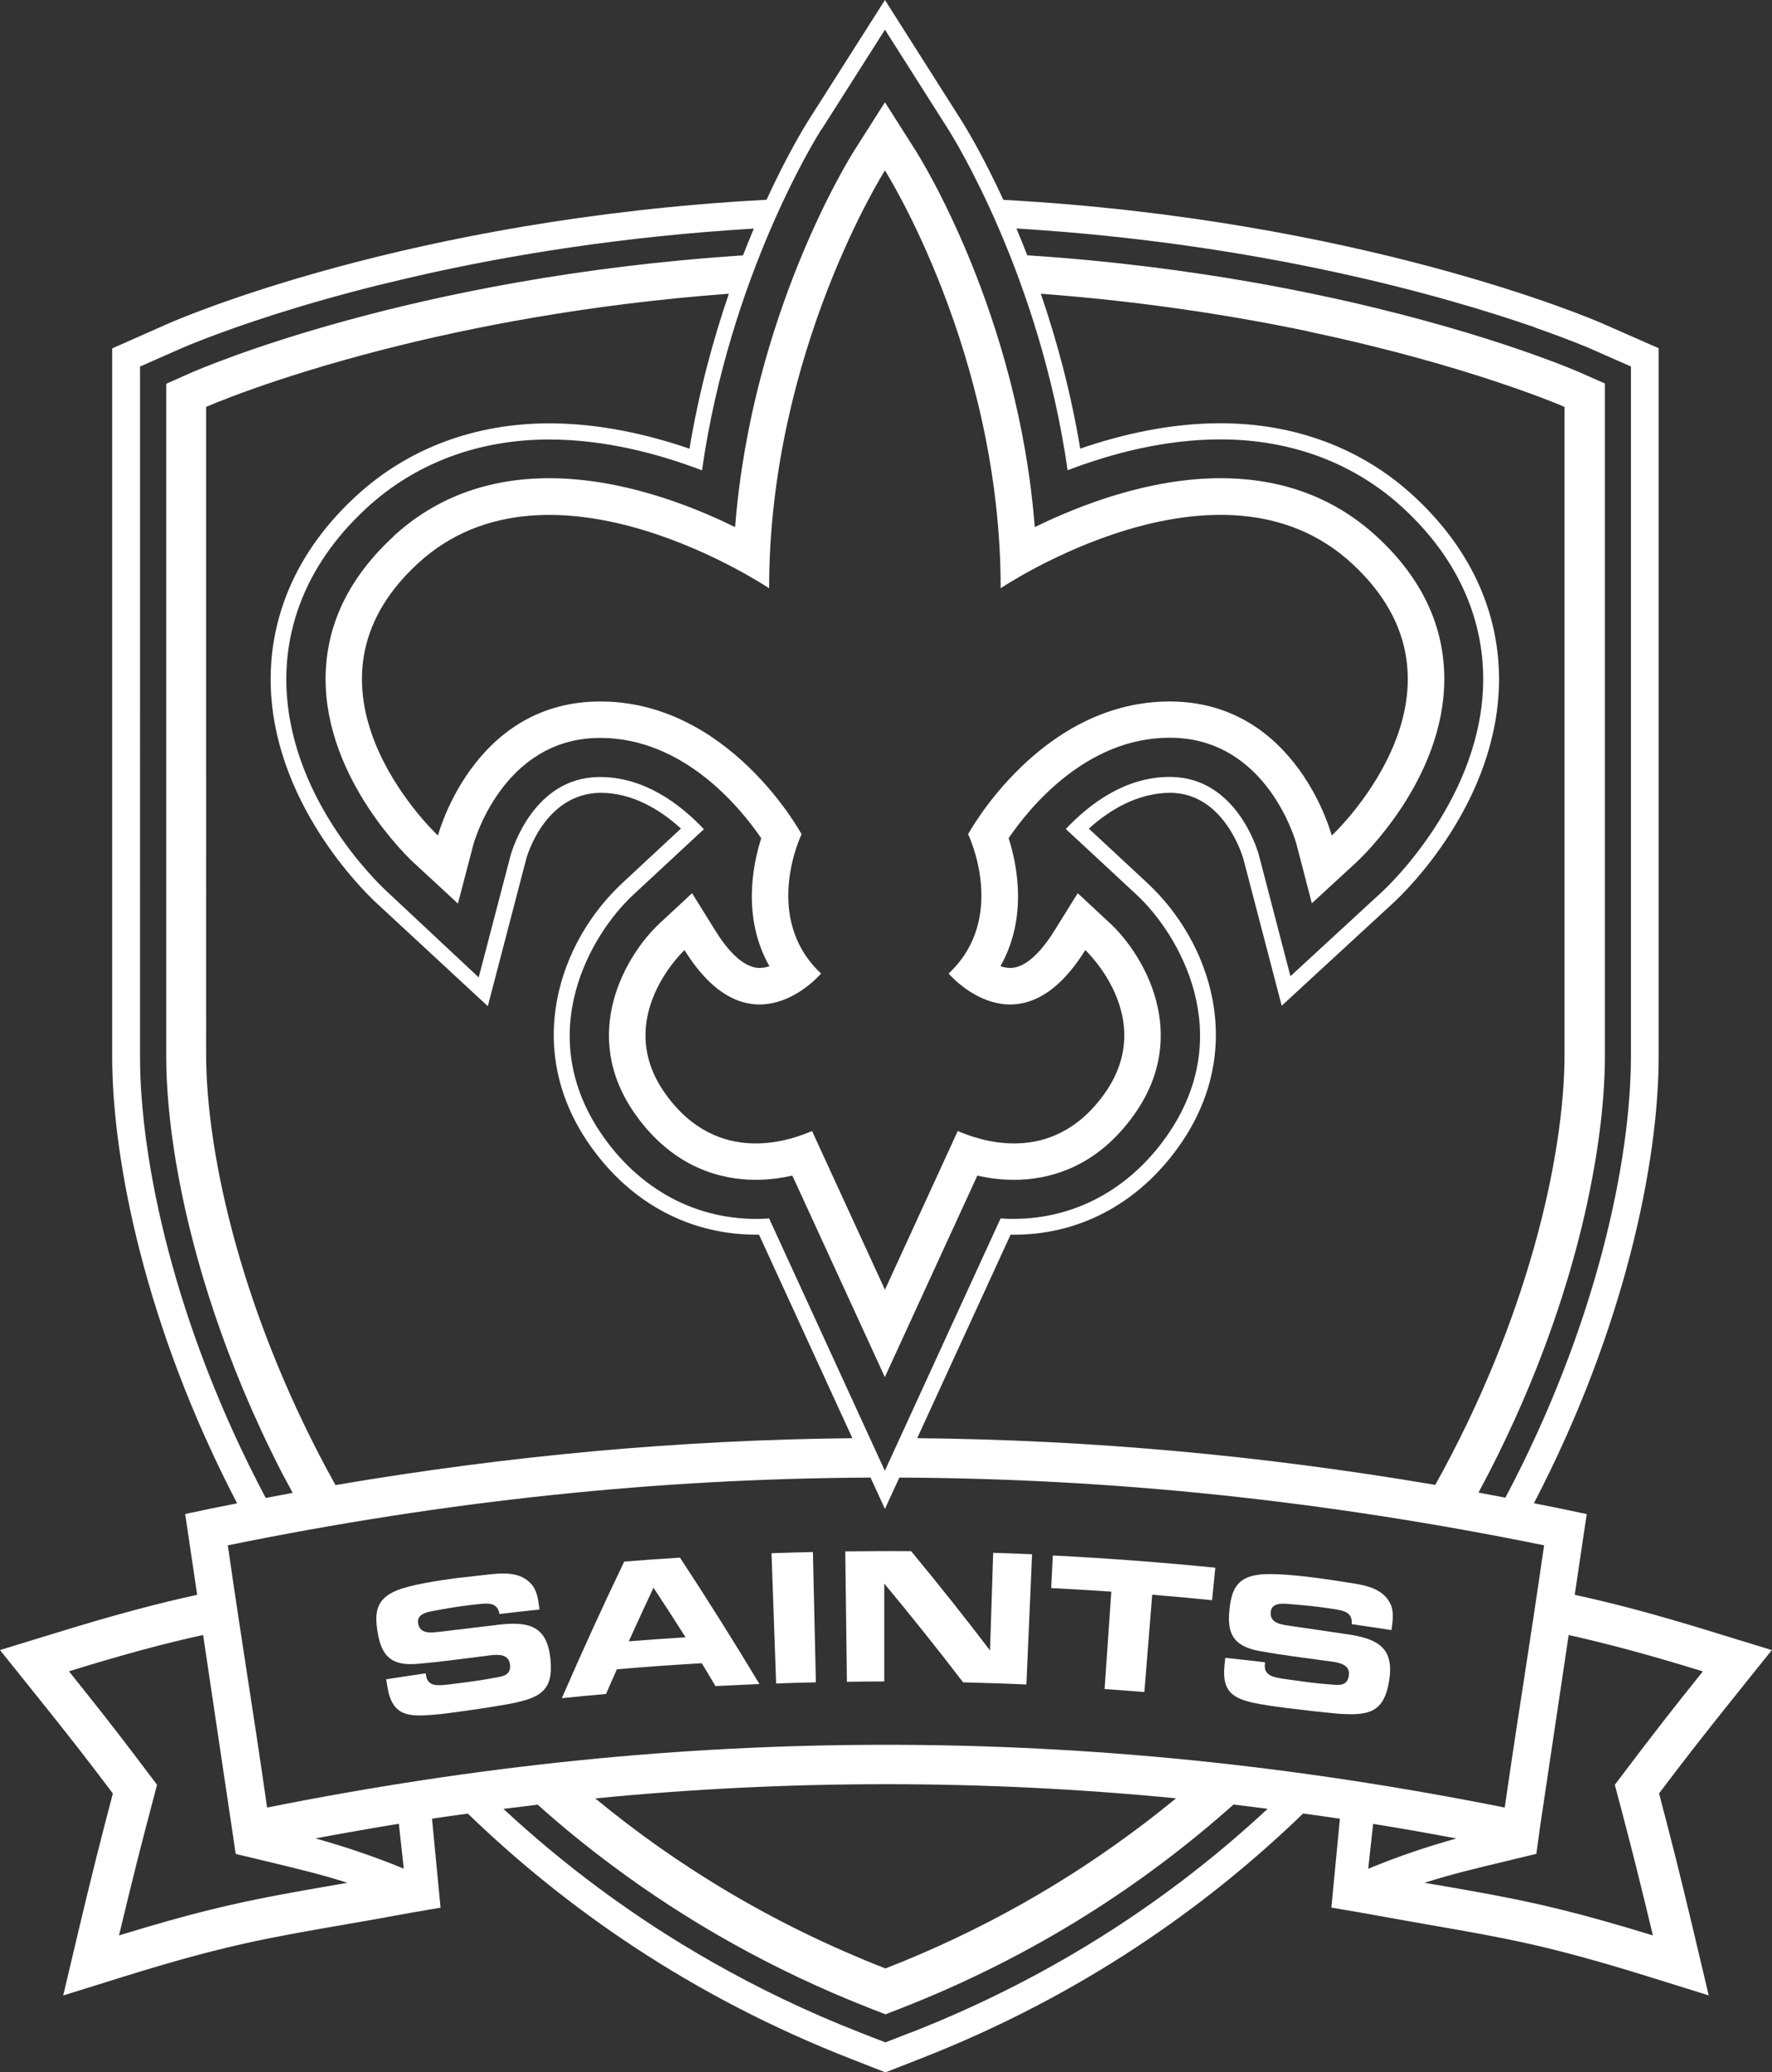
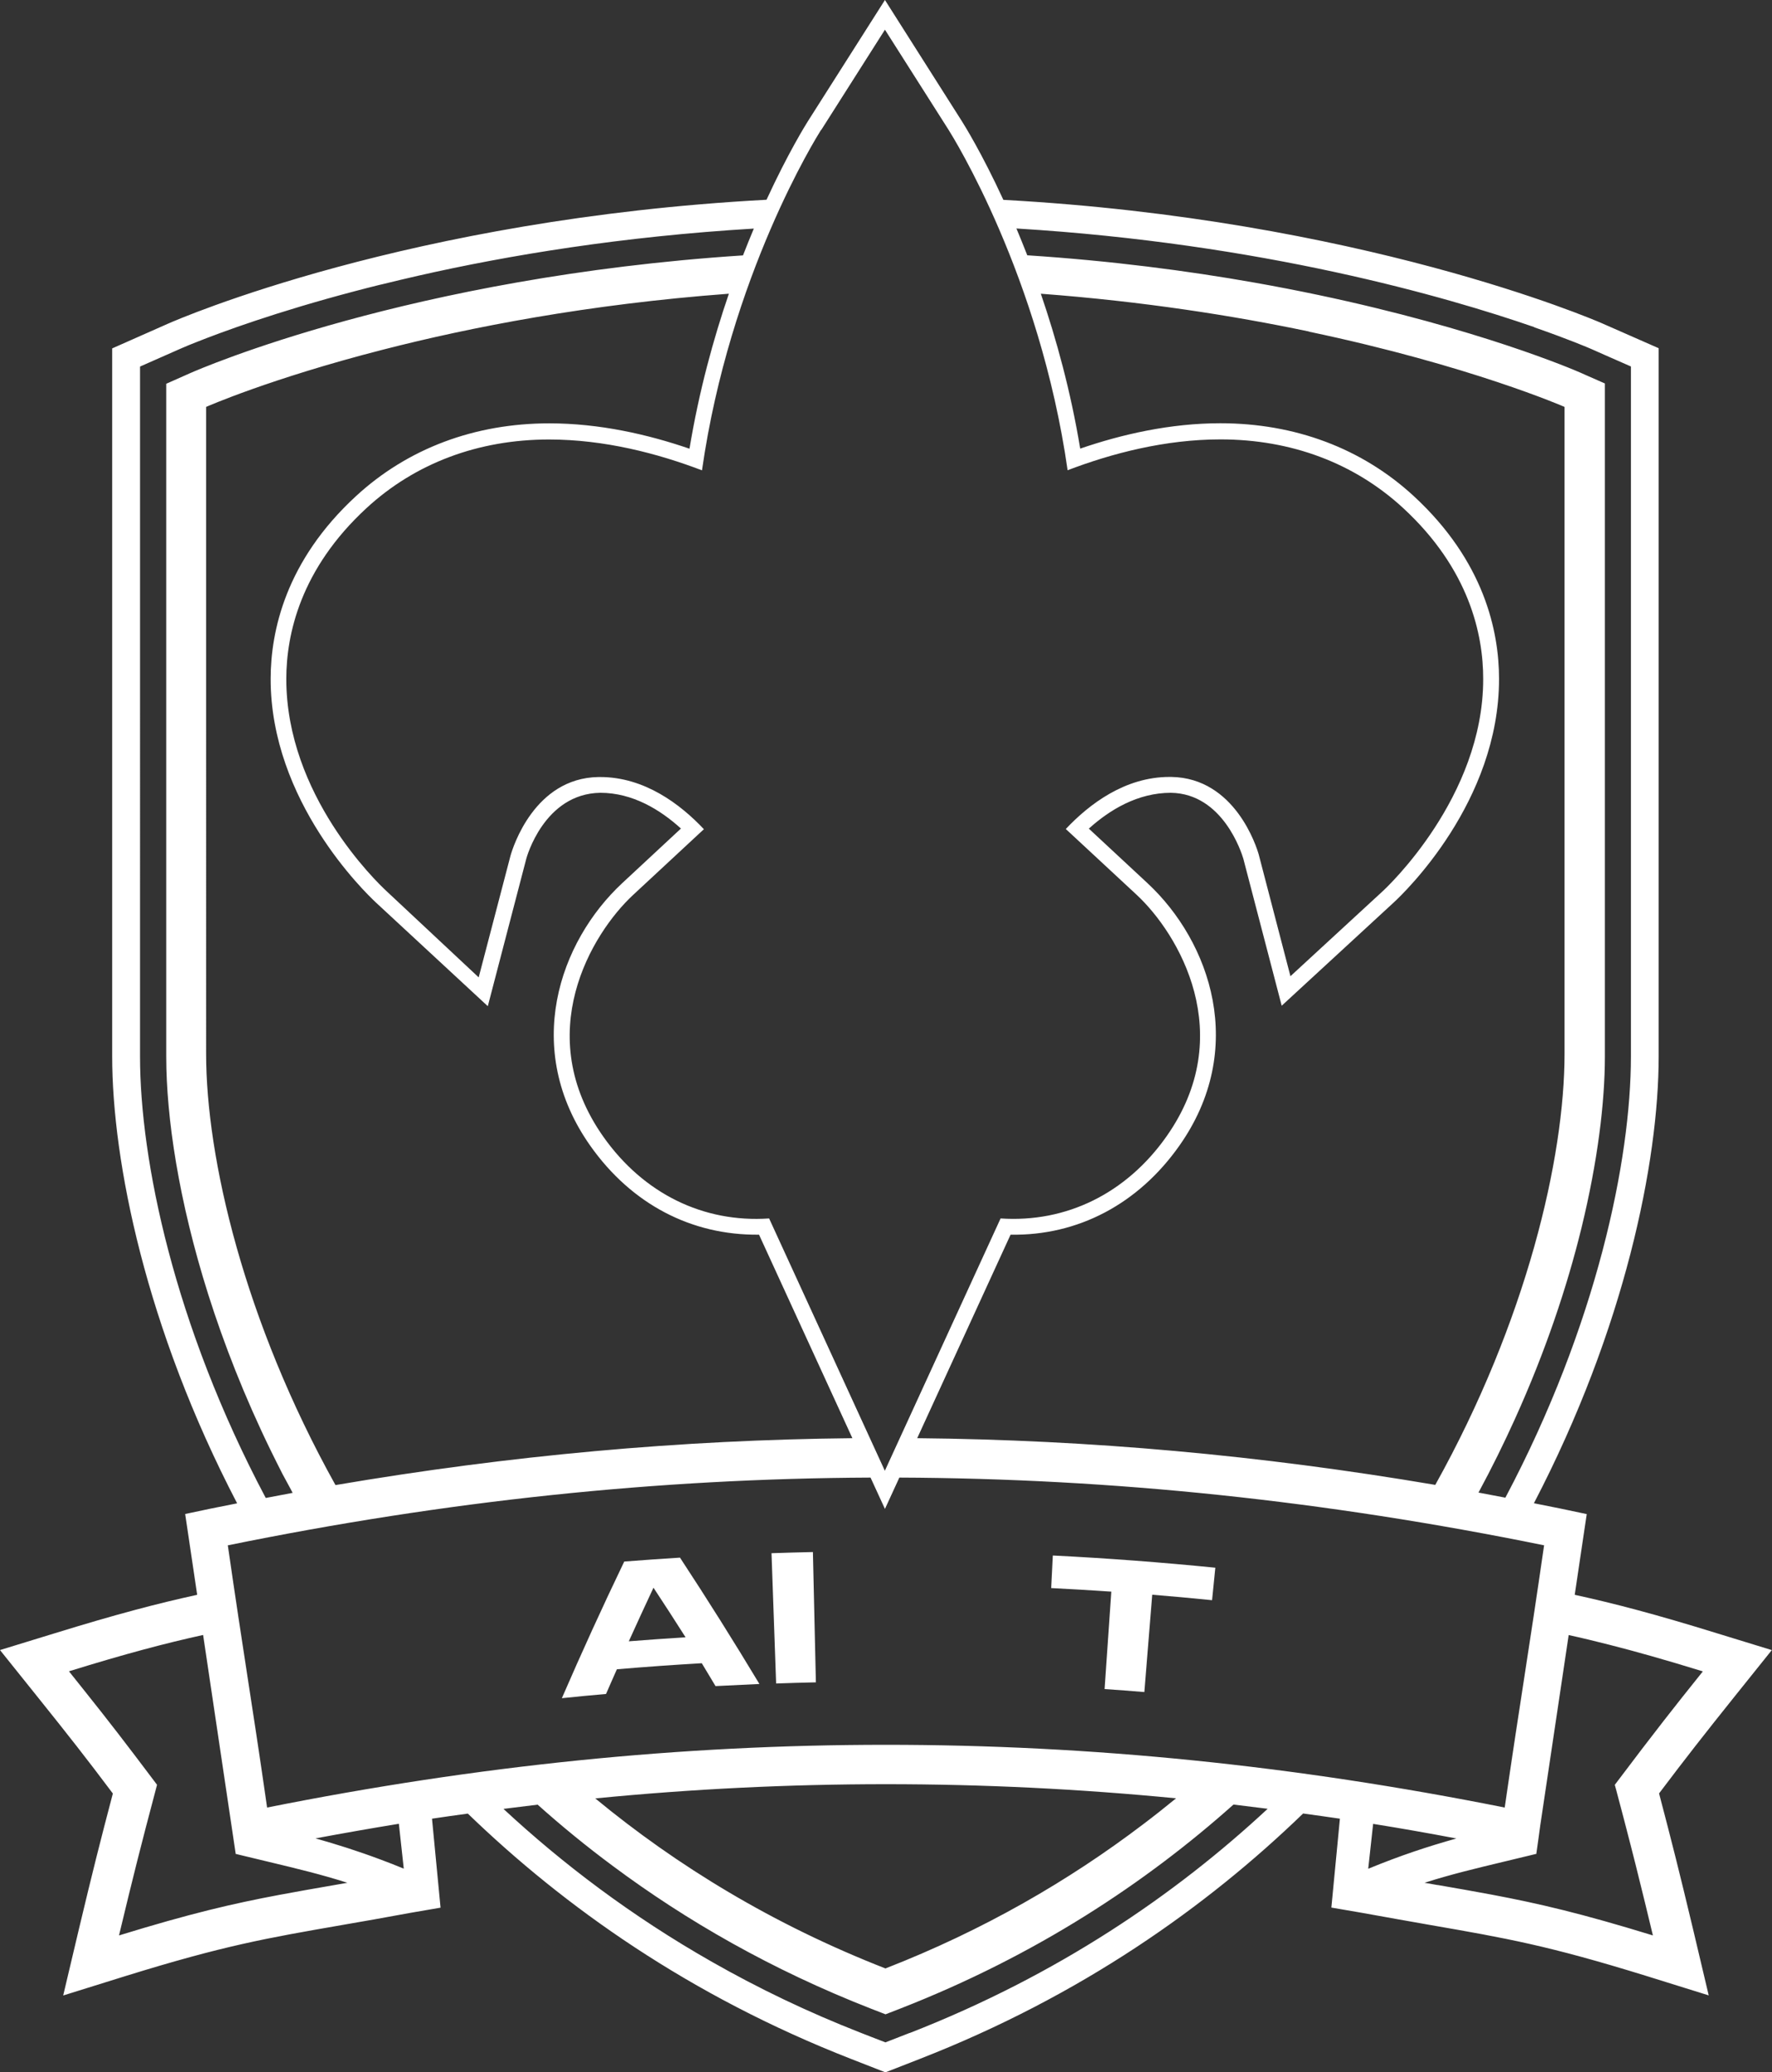
<svg xmlns="http://www.w3.org/2000/svg" id="Layer_1" version="1.1" viewBox="0 0 184.5 215.68">
  <rect x="0" y="0" width="184.5" height="215.68" fill="#333333" stroke="none" />
  <defs>
    <style>
      .st0 {
        fill: #fff;
      }
    </style>
  </defs>
  <path class="st0" d="M184.5,171.74l-5.74-1.76c-6.33-1.96-10.67-3.1-14.8-4l1.25-8.4-2.7-.57c-.93-.19-1.87-.37-2.8-.56,9.49-18.21,12.99-35.57,12.99-46.5V36.24l-5.87-2.58c-1.12-.49-25.32-10.84-62.36-12.86-2.26-4.91-4.11-7.85-4.31-8.17L92.14,0l-8.03,12.63c-.2.32-2.04,3.26-4.3,8.16-37.26,1.99-61.2,12.41-62.3,12.89l-5.83,2.58v73.68c0,10.93,3.51,28.3,13.01,46.52-.9.18-1.81.36-2.71.54l-2.7.57,1.25,8.41c-4.13.9-8.47,2.04-14.79,3.99l-5.74,1.76,3.85,4.8c3.29,4.1,5.1,6.4,7.9,10.13-1.32,5.01-2.12,8.18-3.52,14.05l-1.65,6.97,6.58-2.05c10.15-3.14,14.5-3.9,22.38-5.27,2.1-.36,4.44-.77,7.19-1.28l3.14-.54-.89-9.26c1.25-.19,2.49-.36,3.73-.53,10.04,9.7,23.11,18.98,39.92,25.54l3.56,1.39,3.56-1.39c16.82-6.56,29.89-15.85,39.93-25.55,1.28.18,2.55.35,3.83.54l-.89,9.25,3.14.54c2.75.5,5.1.91,7.19,1.28,7.89,1.37,12.23,2.13,22.38,5.27l6.58,2.05-1.65-6.97c-1.4-5.86-2.2-9.04-3.52-14.05,2.81-3.72,4.61-6.02,7.9-10.13l3.85-4.8ZM149.69,196.19c-.44-.08-.9-.16-1.37-.24,2.73-.87,5.28-1.48,8.2-2.18l3.4-.82h.02s0,0,0,0h.02s.25-1.78.25-1.78c.05-.38.1-.74.15-1.11l2.97-19.89c1.34.29,2.71.62,4.16.99,2.8.71,5.92,1.59,9.81,2.79-1.63,2.03-2.89,3.62-4.09,5.16-1.49,1.91-2.89,3.75-4.77,6.24l-.31.41h0s.02.06.02.06l.12.44c.58,2.17,1.05,3.97,1.49,5.69.17.66.33,1.31.5,1.96.09.35.17.7.26,1.05.48,1.91.97,3.93,1.58,6.47-7.46-2.29-11.82-3.31-16.81-4.25-1.74-.33-3.56-.64-5.61-1ZM92.2,204.87h0c-11.73-4.58-21.74-10.7-30.22-17.7,10.11-.99,20.17-1.48,30.28-1.48s20.1.49,30.19,1.47c-1.12.92-2.27,1.83-3.45,2.72-7.72,5.86-16.6,11.01-26.79,14.98ZM42.04,194.48c-.85-.35-1.66-.67-2.45-.96-2.38-.89-4.54-1.57-6.74-2.19,2.9-.54,5.8-1.05,8.68-1.52l.51,4.67h0ZM75.89,30.57c-1.61,4.7-3.11,10.14-4.1,16.13-4.34-1.49-9.38-2.64-14.59-2.64-7.79,0-14.76,2.62-20.14,7.58-7.33,6.75-8.87,14.06-8.88,18.99-.02,12.77,9.84,22.25,10.96,23.3l11.65,10.79,4.01-15.36c.02-.07,1.83-6.76,7.7-6.85,3.38,0,6.25,1.77,8.4,3.72l-6.1,5.67c-6.59,6.12-10.45,17.29-3.33,27.36,4.29,6.06,10.51,9.32,17.56,9.24l9.72,21.18c-17.91.18-35.65,1.79-53.82,4.88-9.52-17.09-13.47-34.05-13.47-44.91V42.35h0s6.66-2.95,18.42-5.96c9.15-2.35,21.38-4.73,35.99-5.82ZM136.3,34.52c16.79,3.53,26.6,7.83,26.6,7.83v67.3c0,10.86-3.94,27.81-13.46,44.89-18.21-3.09-35.99-4.69-53.94-4.86l9.72-21.18c7,.12,13.28-3.18,17.56-9.24,7.12-10.07,3.27-21.24-3.32-27.36l-6.09-5.66c2.17-1.96,5.09-3.73,8.54-3.73h0c5.42.08,7.36,6.25,7.54,6.84l4,15.32,11.65-10.73c1.12-1.03,10.98-10.48,10.98-23.28,0-4.95-1.54-12.26-8.88-19.03-5.38-4.96-12.35-7.58-20.14-7.58-5.21,0-10.25,1.15-14.59,2.64-.99-5.98-2.49-11.42-4.1-16.12,10.64.8,20.04,2.28,27.91,3.93ZM160.77,160.83c-.81,5.61-1.43,9.64-2.05,13.67-.62,4.02-1.24,8.04-2.05,13.62-21.99-4.39-43.08-6.53-64.43-6.53s-42.44,2.14-64.43,6.53c-.8-5.58-1.42-9.59-2.04-13.61-.62-4.03-1.24-8.06-2.05-13.68,22.79-4.64,44.71-6.95,66.92-7.05l1.5,3.26,1.5-3.26c22.28.09,44.27,2.4,67.14,7.05ZM142.46,194.48l.51-4.66c2.88.46,5.77.97,8.67,1.52-2.93.82-5.77,1.75-9.18,3.15ZM159.73,34.06s.06.02.09.03c3.53,1.23,5.56,2.1,5.86,2.23l1.83.81,2.3,1.01v71.81c0,10.73-3.53,27.91-13.07,45.92-.94-.18-1.87-.36-2.8-.53,1.39-2.57,2.65-5.13,3.79-7.65,3.18-7.02,5.43-13.76,6.93-19.88,1.69-6.93,2.44-13.07,2.44-17.86V39.91l-2.11-.93-.38-.17c-.09-.04-.34-.15-.73-.31-3-1.24-14.89-5.83-33.22-9.08-7.01-1.24-14.96-2.28-23.7-2.85-.38-.97-.76-1.9-1.13-2.79,25.62,1.56,44.77,7.1,53.93,10.27ZM85.51,13.52l6.63-10.43,6.63,10.43c.45.72,9.49,15.15,12.39,35.42,4.58-1.75,10.14-3.21,15.92-3.21,7.37,0,13.94,2.47,19.01,7.14,6.9,6.36,8.35,13.19,8.34,17.81,0,12.3-10.03,21.67-10.45,22.06l-9.62,8.86-3.3-12.66c-.21-.75-2.45-7.98-9.11-8.08h-.19c-4.62,0-8.34,2.82-10.79,5.42l.39.36h0s6.98,6.48,6.98,6.48c4.36,4.05,10.63,14.54,3.09,25.19-4.18,5.91-10.42,8.96-17.25,8.5l-12.05,26.26-12.05-26.26c-6.84.47-13.07-2.58-17.25-8.49-7.53-10.66-1.27-21.14,3.1-25.19l6.98-6.48h0s.38-.35.38-.35c-2.45-2.6-6.18-5.43-10.8-5.43h-.19c-6.66.11-8.9,7.33-9.14,8.16l-3.32,12.69-9.6-8.98c-1.07-.99-10.44-10.02-10.43-22.08,0-4.61,1.46-11.43,8.35-17.78,5.07-4.67,11.64-7.14,19.01-7.14,5.77,0,11.33,1.46,15.92,3.21,2.9-20.27,11.94-34.7,12.39-35.42ZM19.64,35.93c.22-.09.46-.19.75-.3,2.68-1.07,8.37-3.17,16.58-5.33.81-.21,1.64-.43,2.5-.64.1-.02.21-.05.31-.07,1.2-.3,2.46-.59,3.75-.89,9.42-2.14,21.24-4.09,34.96-4.91-.37.88-.75,1.82-1.13,2.79-34.62,2.26-56.53,11.8-57.57,12.26l-2.48,1.1v70.02c0,6.32,1.28,14.97,4.36,24.72,1.64,5.18,3.78,10.66,6.52,16.28.39.8.8,1.61,1.21,2.42,0,0,0,.01.01.02.21.4.44.8.65,1.2.14.26.28.51.41.77-.93.17-1.87.35-2.8.53-9.56-18.02-13.09-35.2-13.09-45.94V38.15l4.1-1.81s.16-.07.3-.13c.16-.07.38-.16.66-.28ZM21.15,170.17l3.29,22.09.1.68h0s0,.01,0,.01h.02s3.41.82,3.41.82c2.92.7,5.47,1.31,8.2,2.18-.47.08-.93.16-1.37.24-2.08.36-3.91.68-5.67,1.01-4.96.93-9.32,1.95-16.74,4.23,1.49-6.21,2.29-9.38,3.83-15.18l.13-.5h0s0,0,0,0l-.31-.41c-2.89-3.84-4.65-6.13-7.36-9.52-.47-.59-.96-1.2-1.5-1.88,5.91-1.83,10.05-2.92,13.96-3.78h0s0,0,0,0ZM94.7,211.58h0s0,0,0,0l-.07.03-2.44.95h0s-1.45-.56-1.45-.56l-1.05-.41c-5.59-2.18-10.75-4.67-15.51-7.38-8.44-4.79-15.64-10.27-21.76-15.95,1.19-.15,2.37-.3,3.56-.44,2.45,2.19,5.07,4.34,7.88,6.42,7.57,5.63,16.45,10.76,26.82,14.81l1.16.45.36.14.49-.19,1.03-.4c14.22-5.55,25.63-13.14,34.71-21.24,1.19.14,2.37.29,3.56.44-9.56,8.89-21.8,17.3-37.28,23.34Z" />
-   <path class="st0" d="M51.73,169.12c-.94.11-1.85.21-2.79.33-.94.11-1.89.22-2.83.34-.96.09-2.39.44-2.58-.87-.12-.81.65-1.08,1.4-1.23,1.08-.19,2.14-.4,3.23-.54.67-.09,1.36-.18,2.06-.24.95-.08,1.6.07,1.79,1.07,1.38-.17,2.77-.32,4.16-.47-.11-.85-.19-1.78-.74-2.52-1.19-1.49-3.14-1.29-4.87-1.09-1,.11-2,.22-3.01.34-1.63.21-4.81.68-6.25,1.29-2.15.88-2.31,2.31-1.99,4.3.4,2.51,1.41,3.56,4.13,3.34,2.3-.2,4.61-.51,6.9-.8.23-.03.45-.06.68-.09.91-.11,1.95-.13,2.08.96.13,1.15-.79,1.24-1.7,1.39-.94.18-1.85.32-2.77.44-.66.09-1.31.16-1.97.25-.95.09-2.13.28-2.3-.95-.01-.08-.02-.14-.05-.22-1.37.2-2.73.41-4.1.62.04.27.08.54.13.8.49,3.05,2.19,3.11,4.81,2.89.92-.07,1.85-.2,2.76-.33,1.76-.24,3.5-.5,5.25-.82,3.09-.61,4.5-1.36,4.15-4.68-.37-3.5-2.33-3.91-5.56-3.52Z" />
  <path class="st0" d="M64.99,162.53c-2.27,4.72-4.43,9.46-6.49,14.21,1.53-.16,3.06-.31,4.6-.44.37-.86.75-1.71,1.13-2.57,2.95-.25,5.9-.46,8.84-.63.48.79.95,1.59,1.43,2.38,1.52-.08,3.05-.15,4.57-.22-2.66-4.42-5.41-8.8-8.27-13.15-1.94.12-3.87.26-5.81.41ZM65.47,170.82c.84-1.86,1.7-3.72,2.57-5.58,1.13,1.71,2.24,3.43,3.34,5.16-1.97.12-3.95.27-5.92.42Z" />
  <path class="st0" d="M80.33,161.65c.16,4.52.32,9.04.48,13.56,1.38-.05,2.76-.09,4.14-.12-.1-4.52-.2-9.04-.31-13.56-1.44.03-2.87.07-4.31.12Z" />
-   <path class="st0" d="M88.17,175.03c1.3-.02,2.6-.03,3.9-.03,0-3.4,0-6.79,0-10.19,2.82,3.39,5.56,6.82,8.21,10.28,2.2.05,4.39.13,6.59.22.2-4.52.4-9.03.59-13.55-1.35-.06-2.7-.11-4.05-.15-.11,3.39-.22,6.77-.33,10.16-2.65-3.48-5.39-6.92-8.21-10.33-2.29-.02-4.57,0-6.86.02.06,4.52.11,9.04.17,13.56Z" />
  <path class="st0" d="M115.02,175.79c1.38.09,2.76.2,4.13.31.28-3.38.55-6.76.82-10.13,2.08.17,4.15.36,6.23.57.11-1.13.23-2.25.34-3.38-5.63-.56-11.27-.99-16.92-1.27-.06,1.13-.11,2.26-.17,3.39,2.09.1,4.17.23,6.26.37-.23,3.38-.47,6.76-.7,10.14Z" />
-   <path class="st0" d="M131.37,177.38c.91.17,1.84.28,2.75.4,1.76.22,3.51.42,5.29.58,3.15.21,4.7-.15,5.23-3.45.55-3.47-1.24-4.38-4.46-4.84-.93-.13-1.85-.28-2.78-.41-.94-.14-1.88-.27-2.82-.41-.95-.16-2.42-.2-2.27-1.51.1-.81.91-.88,1.67-.82,1.09.09,2.17.17,3.26.31.67.09,1.36.18,2.05.3.94.17,1.53.48,1.45,1.5,1.38.2,2.76.41,4.14.62.11-.85.28-1.77-.06-2.62-.76-1.75-2.7-2.06-4.43-2.32-1-.16-1.99-.31-2.99-.45-1.62-.22-4.82-.59-6.36-.37-2.3.29-2.82,1.64-3.03,3.64-.27,2.53.44,3.8,3.12,4.3,2.28.41,4.58.7,6.87,1.01.23.03.45.06.68.09.9.13,1.92.38,1.76,1.46-.17,1.15-1.08.99-2.01.91-.95-.07-1.87-.17-2.79-.3-.66-.09-1.31-.19-1.96-.27-.94-.16-2.12-.28-1.98-1.51,0-.08.02-.14,0-.22-1.37-.16-2.74-.32-4.12-.46-.03.27-.06.54-.09.81-.32,3.08,1.31,3.57,3.89,4.04Z" />
-   <path class="st0" d="M40.94,55.86c-4.66,4.3-7.03,9.27-7.04,14.79-.01,10.51,8.75,18.75,9.13,19.09l4.65,4.3,1.6-6.12c.03-.11,2.98-10.96,12.98-11.12h.25c8.7,0,14.62,7.32,16.75,10.44-.92,2.89-1.97,8.32.85,13.32-.33.11-.67.18-1.02.18-1.81,0-3.5-2.1-4.6-3.87l-2.43-3.91-3.37,3.13c-3.47,3.22-8.46,11.51-2.55,19.87,3.99,5.64,9.02,6.83,12.54,6.83,1.26,0,2.53-.15,3.82-.44l9.63,20.97,9.63-20.97c1.29.29,2.56.44,3.82.44,3.52,0,8.55-1.18,12.54-6.83,5.91-8.36.92-16.65-2.54-19.87l-3.37-3.13-2.43,3.91c-1.1,1.76-2.79,3.87-4.6,3.87-.34,0-.68-.07-1.01-.19,2.82-5,1.77-10.43.85-13.32,2.13-3.13,8.05-10.45,16.75-10.45h.25c9.9.16,12.87,10.69,12.98,11.12l1.59,6.11,4.65-4.28c.37-.34,9.14-8.53,9.14-19.07,0-5.53-2.36-10.52-7.03-14.82-4.37-4.02-9.84-6.07-16.26-6.07-7.4,0-14.59,2.76-19.35,5.09-1.73-22.16-11.92-38.44-12.4-39.18l-3.2-5.04-3.2,5.04c-.47.74-10.66,17.02-12.4,39.18-4.76-2.34-11.95-5.09-19.34-5.09-6.42,0-11.89,2.04-16.26,6.07ZM80.08,61.22c0-24.52,12.06-43.48,12.06-43.48,0,0,12.05,18.97,12.05,43.48,0,0,22.76-15.31,36.58-2.57,13.81,12.73-1.22,27.5-2.11,28.31,0,0-3.59-13.75-16.59-13.95-13.68-.21-21.27,13.81-21.27,13.81,0,0,4.2,8.67-2.03,14.5,0,0,7.32,8.67,14.23-2.44,0,0,7.58,7.04,2.03,14.9-5.56,7.86-13.41,4.74-15.31,3.93l-7.58,16.52-7.59-16.52c-1.9.81-9.75,3.93-15.31-3.93-5.55-7.85,2.03-14.9,2.03-14.9,6.91,11.11,14.22,2.44,14.22,2.44-6.23-5.83-2.03-14.5-2.03-14.5,0,0-7.58-14.03-21.27-13.81-13,.2-16.59,13.95-16.59,13.95-.88-.82-15.92-15.58-2.1-28.31,13.82-12.73,36.57,2.57,36.57,2.57Z" />
</svg>